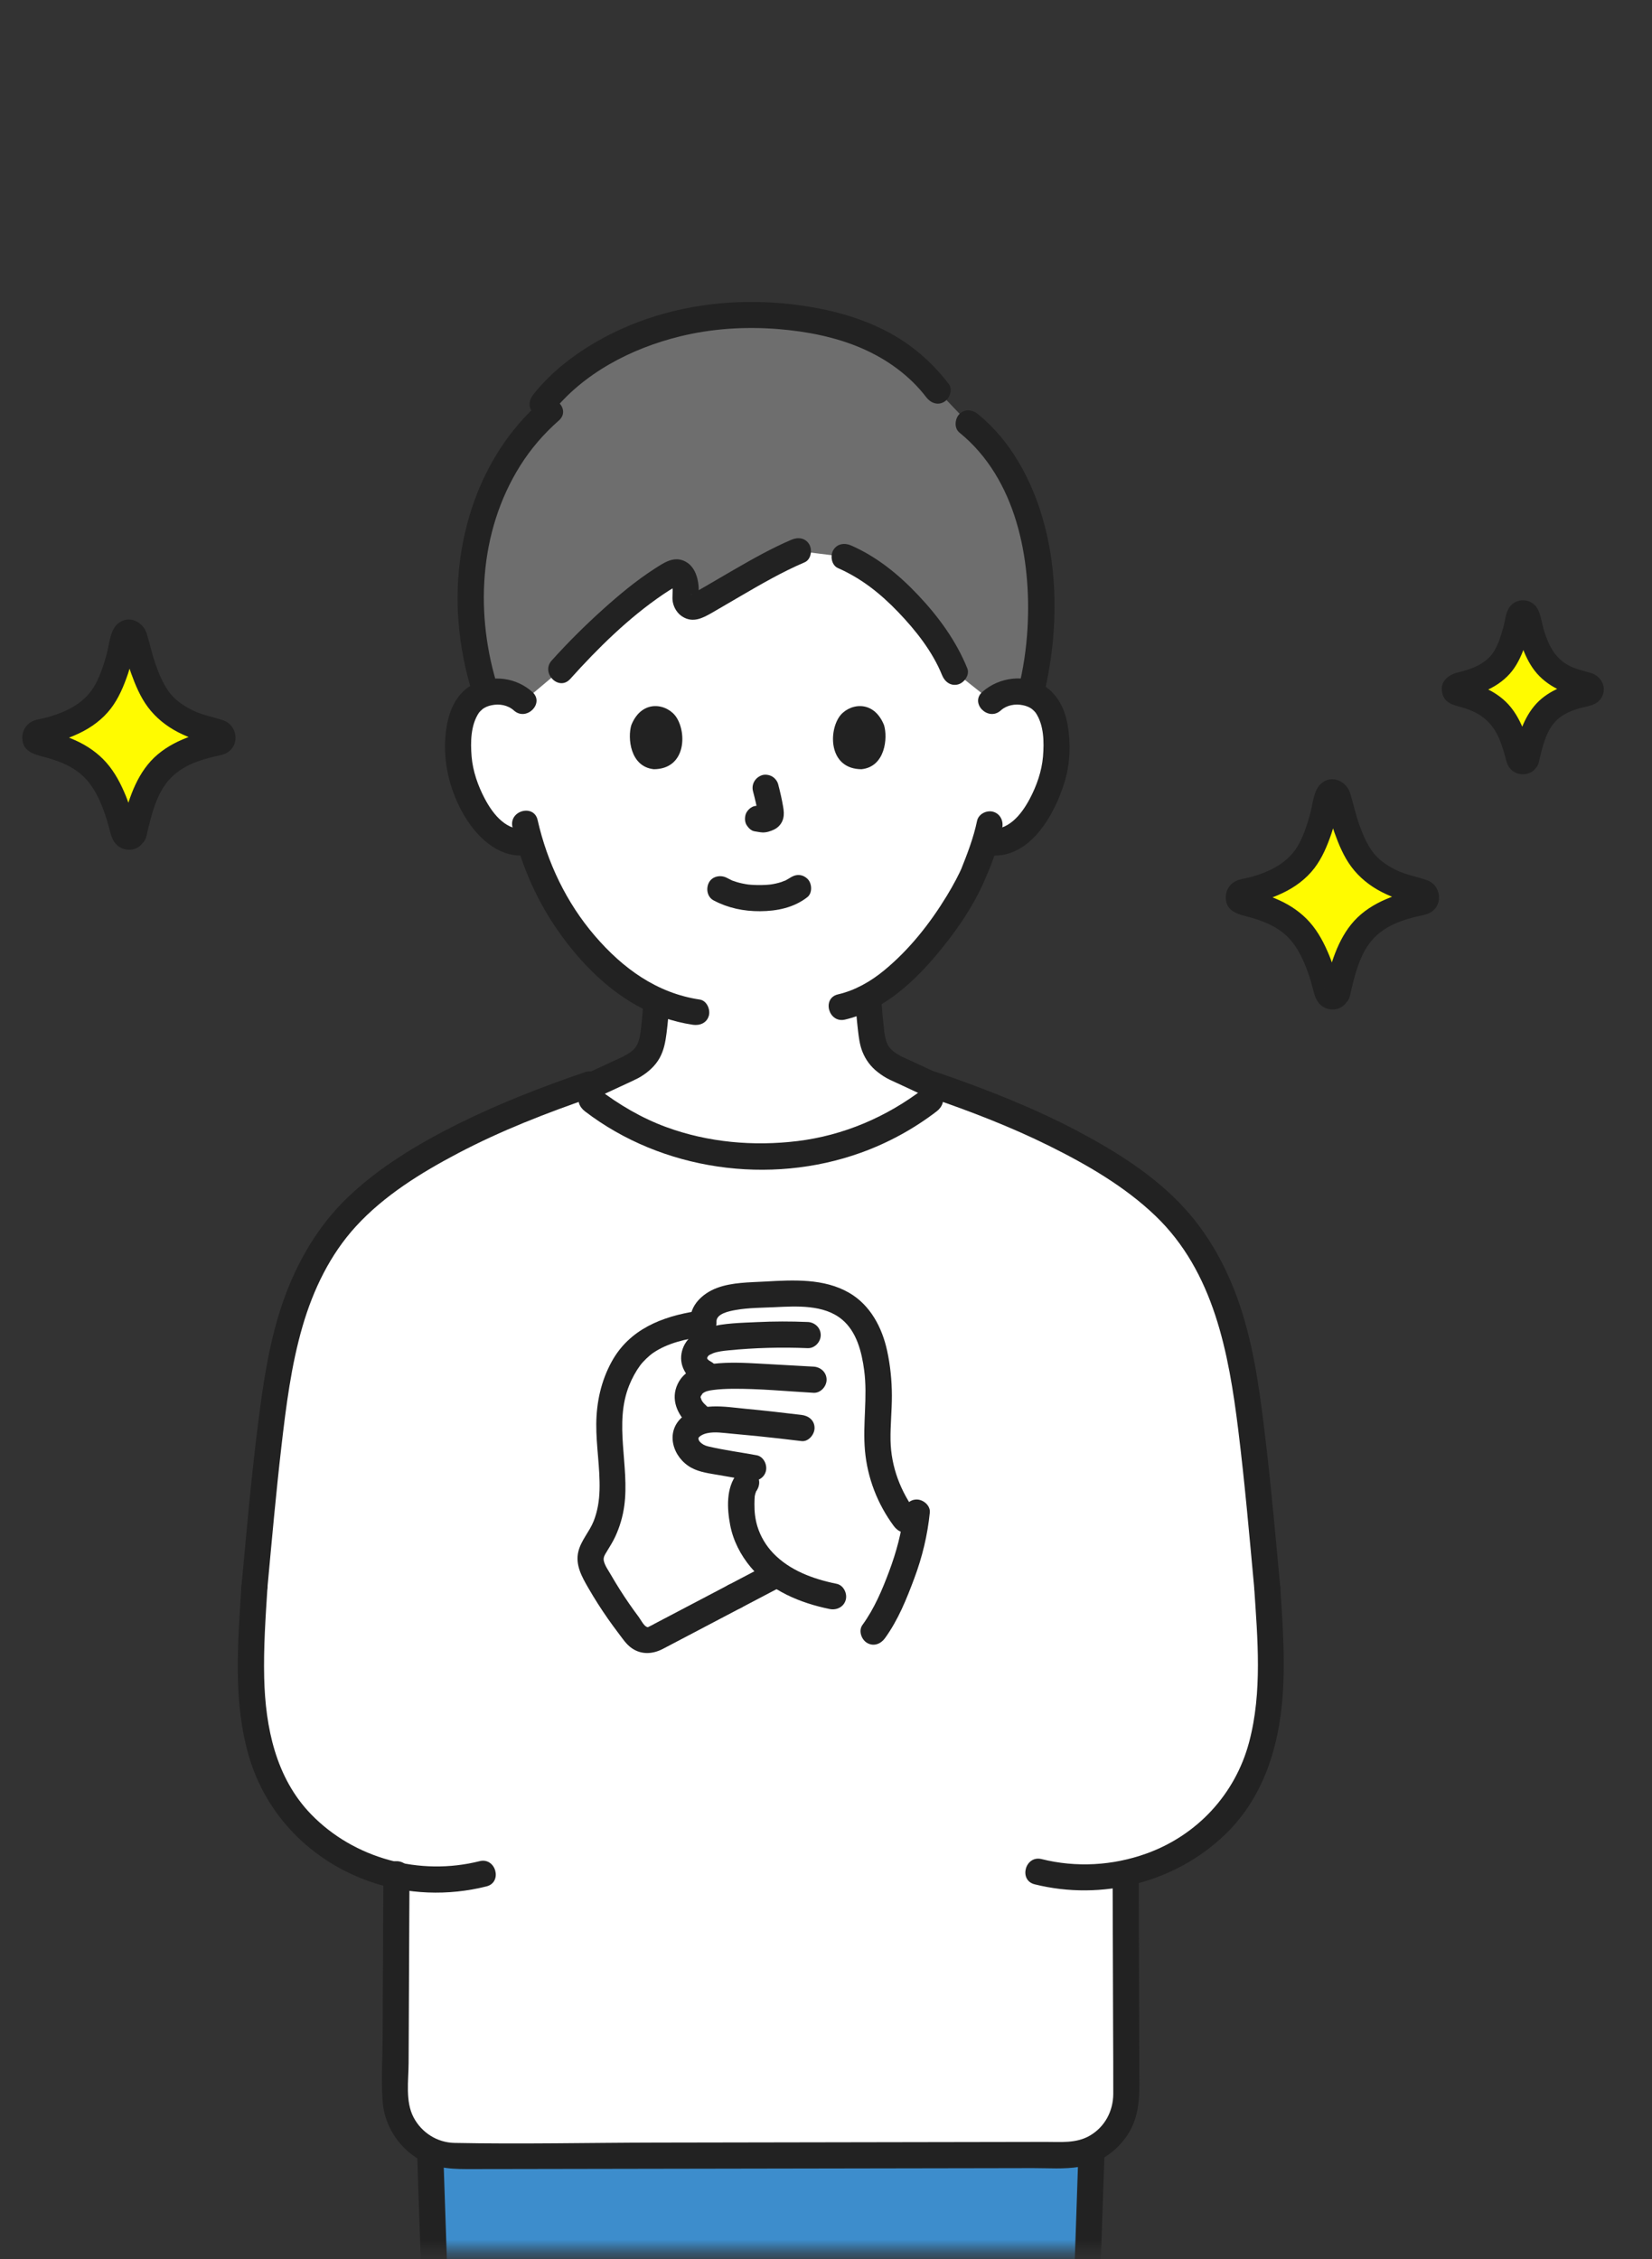
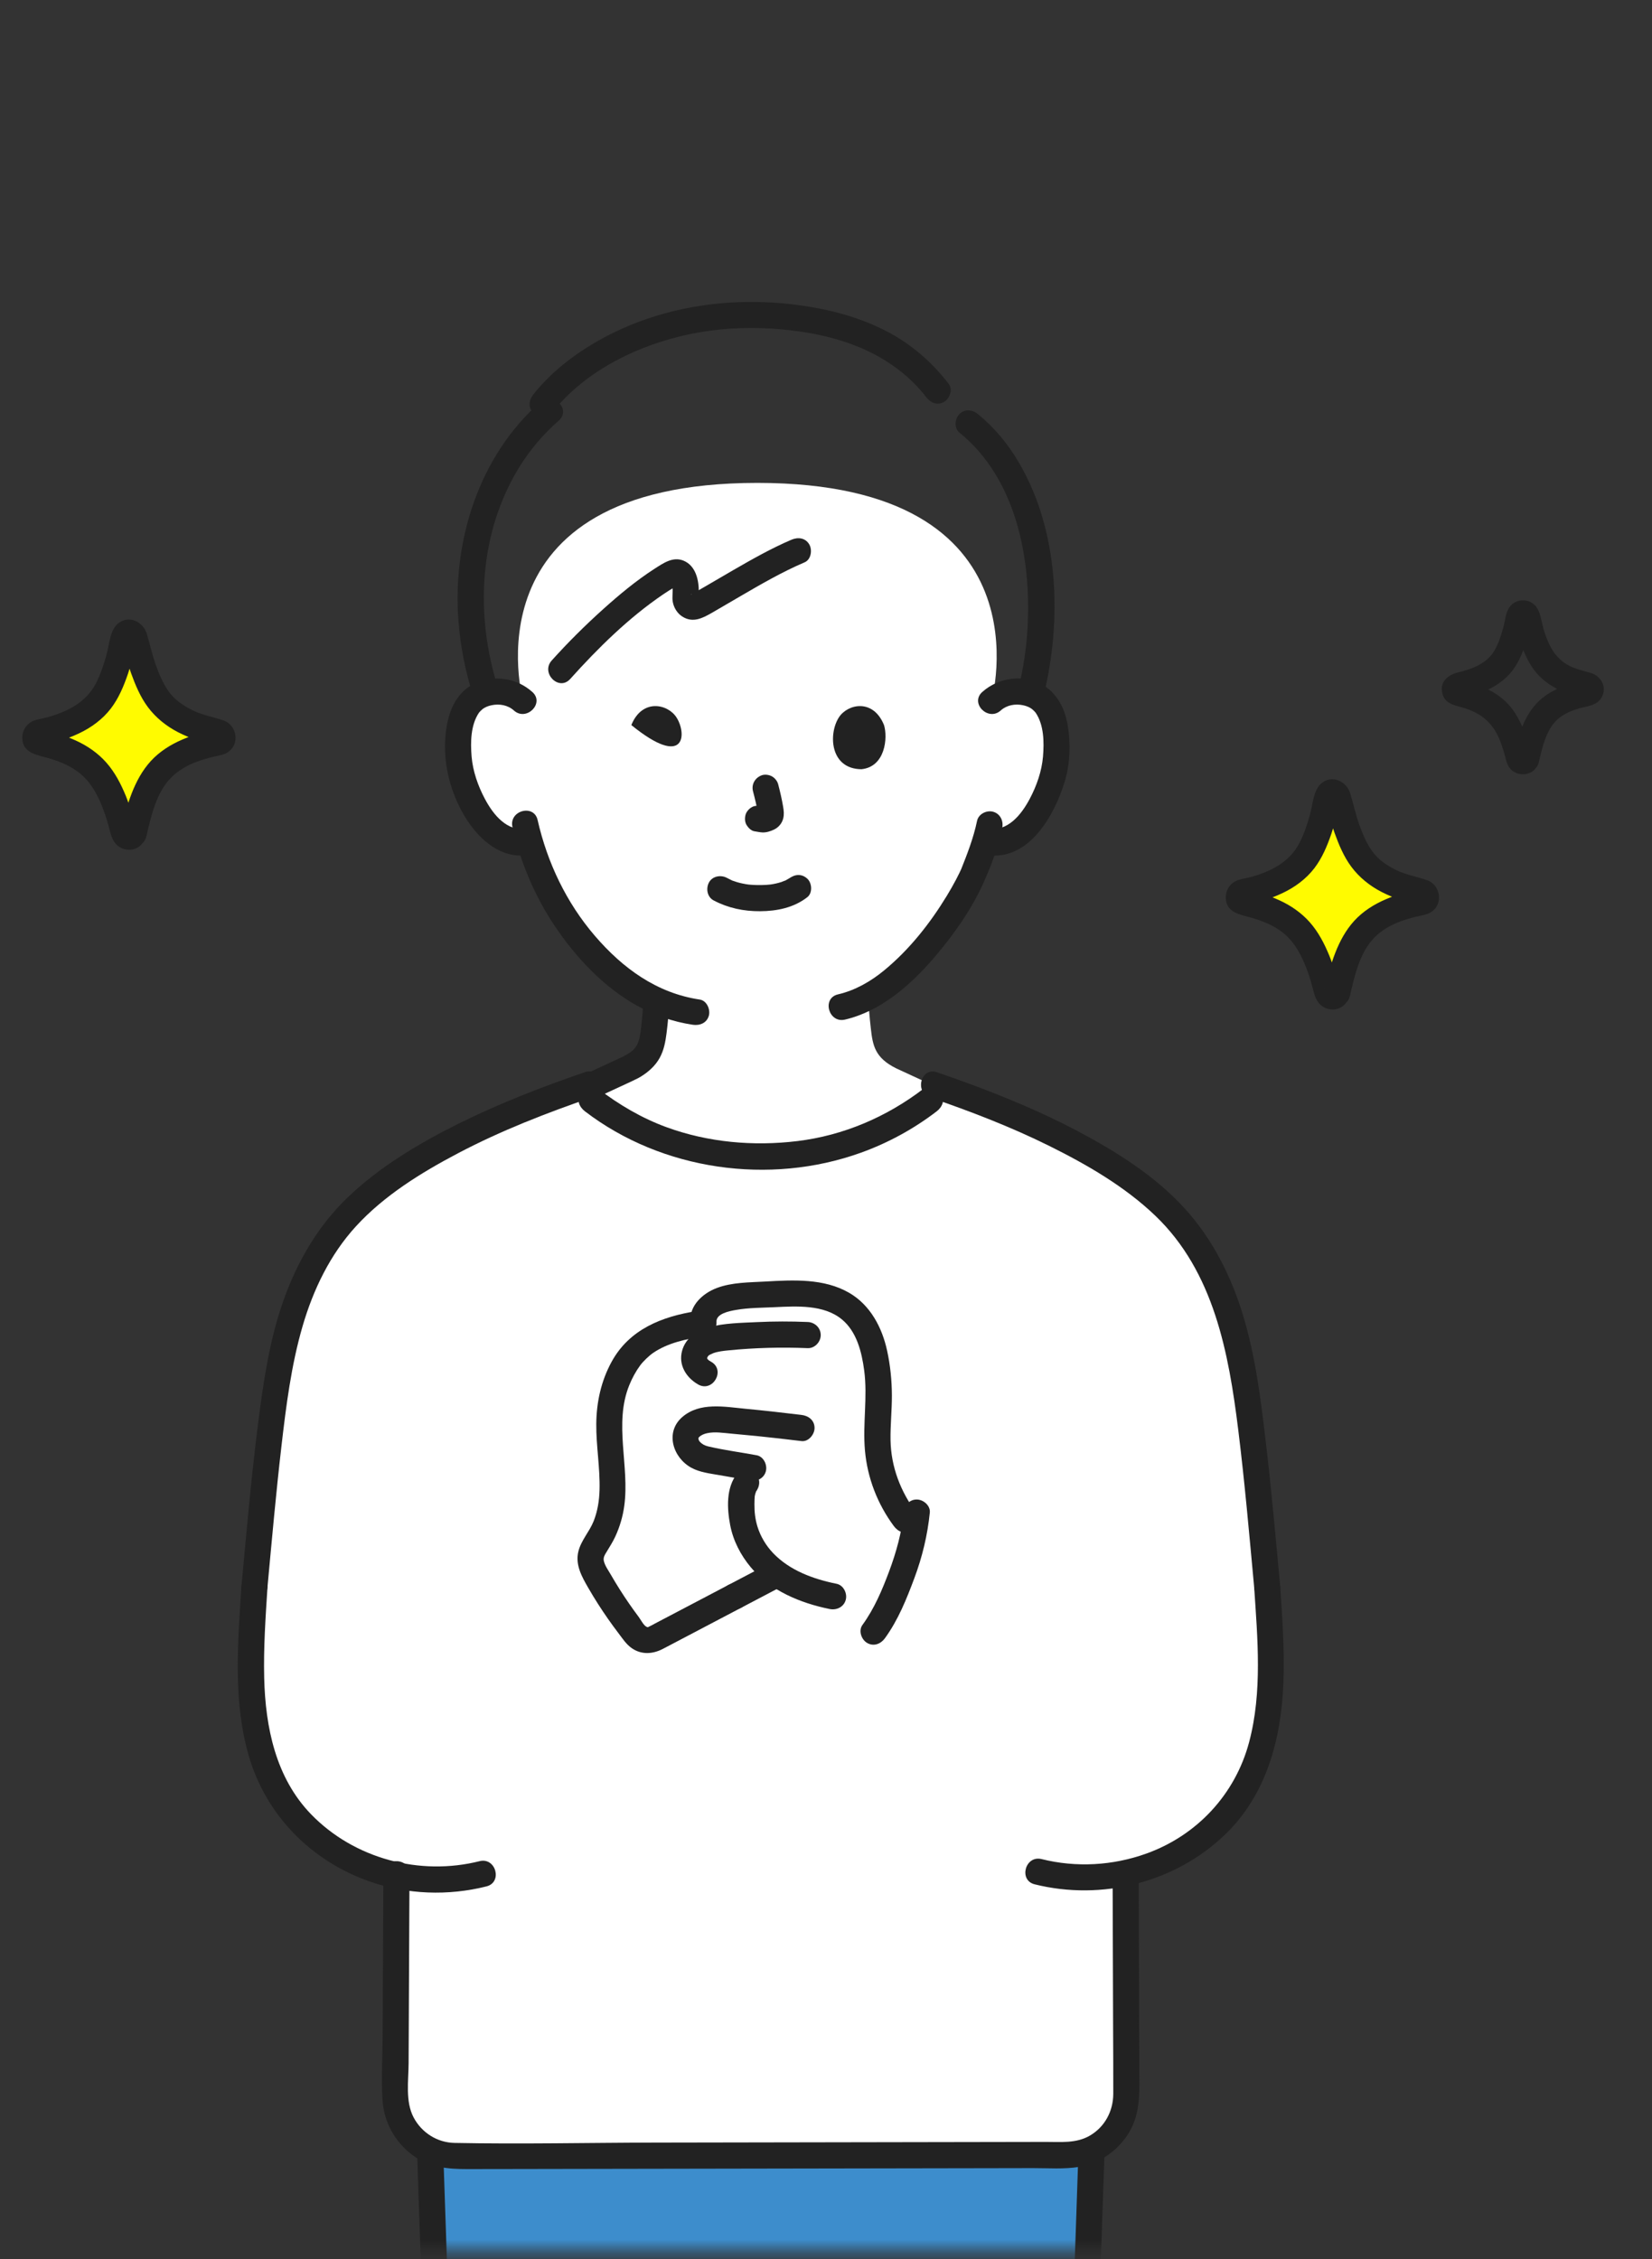
<svg xmlns="http://www.w3.org/2000/svg" width="128" height="175" viewBox="0 0 128 175" fill="none">
  <rect x="0" y="0" width="128" height="175" fill="#333333" stroke="none" />
  <mask id="mask0_598_14372" style="mask-type:alpha" maskUnits="userSpaceOnUse" x="0" y="0" width="128" height="175">
    <rect y="0.955" width="127.718" height="173.454" fill="#D9D9D9" />
  </mask>
  <g mask="url(#mask0_598_14372)">
    <path d="M76.821 54.326C77.407 53.762 78.196 53.55 78.871 53.574C80.341 53.626 80.967 54.422 81.236 54.89C82.039 56.286 82.005 58.858 81.466 60.449C81.084 61.577 80.458 63.3 78.95 64.537C78.329 65.046 77.414 65.382 76.54 65.234L76.335 65.199C76.058 66.116 75.716 67.014 75.507 67.45C74.896 69.114 71.521 74.939 67.248 77.228C67.327 78.109 67.364 78.73 67.475 79.693C67.624 80.99 67.785 81.956 69.467 82.778C69.535 82.803 71.466 83.705 73.142 84.48C72.533 84.898 72.064 85.221 72.064 85.221C67.997 88.36 63.483 89.578 58.95 89.578C54.323 89.578 49.903 88.36 45.836 85.221C45.836 85.221 45.408 84.925 44.863 84.548C46.571 83.759 48.616 82.803 48.685 82.778C50.367 81.956 50.528 80.99 50.677 79.693C50.775 78.845 50.815 78.263 50.877 77.535C48.778 76.609 46.909 75.055 45.135 72.928C42.959 70.32 41.722 67.51 41.039 65.183C40.101 65.439 39.08 65.09 38.405 64.537C36.897 63.301 36.271 61.577 35.889 60.449C35.35 58.858 35.316 56.286 36.119 54.89C36.389 54.422 37.014 53.626 38.484 53.574C39.159 53.55 39.949 53.762 40.534 54.326C40.534 54.326 35.812 37.409 58.678 37.409C81.543 37.409 76.821 54.326 76.821 54.326H76.821Z" fill="white" />
-     <path d="M79.563 39.694C78.664 36.942 77.192 34.51 75.052 32.793L72.64 30.259C69.904 26.645 65.456 24.686 59.102 24.407C50.836 24.126 44.734 27.833 42.034 31.284L42.588 31.857C36.981 36.732 34.941 45.453 37.66 53.705C37.907 53.633 38.189 53.585 38.512 53.574C39.188 53.55 39.977 53.761 40.563 54.326L43.463 51.886C45.639 49.457 49.48 45.795 52.175 44.378C52.491 44.212 52.897 44.437 53.025 44.966C53.149 45.477 53.148 45.865 53.108 46.233C53.047 46.791 53.588 47.197 54.047 46.941C55.971 45.871 59.4 43.715 61.831 42.689L65.436 43.132C66.596 43.638 67.479 44.124 68.756 45.225C70.945 47.111 73.043 49.699 73.972 52.042L76.85 54.326C77.436 53.762 78.225 53.55 78.9 53.574C79.271 53.587 79.587 53.648 79.858 53.738C80.971 49.324 81.002 44.1 79.563 39.694Z" fill="#6E6E6E" />
    <path d="M38.603 53.339C36.785 47.672 37.084 41.227 40.289 36.103C41.116 34.78 42.131 33.603 43.303 32.574C44.284 31.713 42.848 30.285 41.873 31.141C37.106 35.326 35.037 41.912 35.524 48.134C35.676 50.086 36.054 52.014 36.653 53.877C37.049 55.114 39.003 54.585 38.603 53.339Z" fill="#222222" />
    <path d="M74.337 33.51C78.74 37.085 79.921 43.268 79.614 48.666C79.524 50.254 79.286 51.822 78.908 53.367C78.598 54.634 80.548 55.174 80.859 53.906C82.294 48.041 82.068 41.168 78.958 35.853C78.122 34.425 77.053 33.121 75.767 32.077C75.344 31.733 74.752 31.662 74.337 32.077C73.982 32.433 73.91 33.164 74.337 33.51Z" fill="#222222" />
-     <path d="M64.925 44.008C66.743 44.806 68.223 45.988 69.594 47.417C70.954 48.834 72.253 50.474 72.996 52.311C73.201 52.818 73.669 53.176 74.24 53.019C74.72 52.886 75.153 52.282 74.946 51.772C74.083 49.639 72.706 47.76 71.132 46.096C69.632 44.51 67.952 43.137 65.946 42.257C65.446 42.038 64.86 42.11 64.562 42.621C64.311 43.05 64.422 43.787 64.925 44.008Z" fill="#222222" />
    <path d="M44.178 52.603C46.333 50.204 48.717 47.851 51.393 46.039C51.674 45.849 51.959 45.666 52.251 45.495C52.346 45.439 52.55 45.335 52.542 45.317C52.541 45.316 52.043 45.2 52.045 45.197C52.008 45.24 52.088 45.389 52.098 45.458C52.158 45.852 52.056 46.246 52.13 46.638C52.216 47.092 52.477 47.516 52.872 47.767C53.697 48.289 54.455 47.88 55.2 47.451C55.889 47.054 56.573 46.65 57.26 46.25C58.913 45.287 60.58 44.315 62.342 43.563C62.844 43.349 62.956 42.607 62.704 42.176C62.4 41.656 61.825 41.598 61.321 41.813C59.759 42.48 58.275 43.324 56.806 44.171C56.086 44.586 55.371 45.009 54.653 45.426C54.35 45.603 54.046 45.779 53.741 45.951C53.711 45.968 53.539 46.051 53.536 46.066C53.555 45.941 53.981 46.089 54.011 46.097C54.035 46.104 54.084 46.255 54.12 46.232C54.163 46.204 54.142 45.923 54.142 45.878C54.158 44.949 53.911 43.825 52.964 43.435C52.141 43.095 51.394 43.626 50.721 44.058C49.297 44.973 47.981 46.071 46.723 47.201C45.331 48.453 43.999 49.776 42.747 51.169C41.878 52.136 43.304 53.574 44.177 52.602L44.178 52.603Z" fill="#222222" />
    <path d="M42.749 32C45.183 28.918 48.896 26.995 52.661 26.066C55.176 25.446 57.769 25.286 60.347 25.498C62.535 25.679 64.759 26.109 66.781 26.986C68.712 27.823 70.481 29.09 71.766 30.771C72.098 31.205 72.637 31.435 73.15 31.134C73.576 30.885 73.847 30.186 73.513 29.748C72.207 28.041 70.587 26.641 68.674 25.652C66.499 24.527 64.125 23.927 61.709 23.616C56.465 22.941 50.999 23.766 46.366 26.389C44.469 27.463 42.676 28.848 41.319 30.567C40.98 30.996 40.901 31.582 41.319 32C41.67 32.352 42.408 32.431 42.749 32V32Z" fill="#222222" />
    <path d="M75.704 63.591C75.432 64.914 74.921 66.216 74.468 67.349C74.469 67.345 74.553 67.167 74.463 67.355C74.423 67.437 74.386 67.521 74.347 67.604C74.261 67.785 74.17 67.963 74.077 68.139C73.856 68.559 73.62 68.97 73.375 69.375C72.062 71.535 70.464 73.561 68.508 75.172C67.452 76.043 66.251 76.726 64.928 77.033C63.661 77.328 64.197 79.282 65.466 78.988C68.243 78.343 70.553 76.314 72.366 74.2C73.857 72.46 75.248 70.505 76.196 68.408C76.262 68.262 76.325 68.114 76.386 67.966C76.403 67.926 76.501 67.688 76.442 67.824C76.382 67.967 76.448 67.816 76.459 67.794C76.525 67.647 76.585 67.498 76.647 67.35C76.713 67.189 76.777 67.027 76.839 66.864C77.174 65.975 77.464 65.062 77.655 64.131C77.765 63.595 77.499 63.036 76.949 62.885C76.448 62.747 75.816 63.054 75.705 63.592L75.704 63.591Z" fill="#222222" />
    <path d="M39.705 64.065C40.315 66.756 41.406 69.366 42.935 71.662C44.575 74.125 46.722 76.428 49.32 77.887C50.671 78.645 52.149 79.159 53.68 79.387C54.22 79.468 54.767 79.252 54.924 78.68C55.055 78.202 54.762 77.514 54.218 77.434C50.882 76.938 48.246 75.007 46.086 72.492C43.885 69.929 42.4 66.815 41.656 63.527C41.368 62.256 39.417 62.794 39.705 64.066V64.065Z" fill="#222222" />
    <path d="M55.294 69.754C56.417 70.348 57.627 70.599 58.898 70.591C60.204 70.583 61.508 70.319 62.552 69.504C62.971 69.177 62.921 68.41 62.552 68.071C62.108 67.662 61.569 67.722 61.122 68.071C61.433 67.828 61.21 68.001 61.13 68.053C61.059 68.099 60.985 68.141 60.91 68.181C60.871 68.201 60.831 68.219 60.791 68.239C60.706 68.284 60.636 68.257 60.849 68.219C60.749 68.237 60.643 68.298 60.545 68.329C60.268 68.419 59.983 68.479 59.696 68.523C59.848 68.5 59.719 68.519 59.638 68.527C59.554 68.536 59.471 68.542 59.387 68.548C59.186 68.561 58.985 68.566 58.783 68.565C58.603 68.564 58.422 68.558 58.242 68.545C58.16 68.54 58.077 68.533 57.994 68.525C57.967 68.522 57.666 68.472 57.898 68.515C57.63 68.466 57.365 68.417 57.104 68.338C56.993 68.305 56.884 68.265 56.774 68.228C56.523 68.141 56.944 68.313 56.718 68.206C56.581 68.142 56.447 68.075 56.314 68.004C55.846 67.757 55.193 67.87 54.93 68.368C54.683 68.836 54.793 69.49 55.293 69.754L55.294 69.754Z" fill="#222222" />
    <path d="M58.344 61.298C58.499 61.891 58.649 62.494 58.738 63.1L58.701 62.831C58.712 62.914 58.717 62.996 58.708 63.08L58.744 62.81C58.738 62.849 58.73 62.885 58.717 62.922L58.819 62.681C58.807 62.707 58.795 62.729 58.779 62.752L58.937 62.547C58.919 62.569 58.901 62.587 58.878 62.605L59.083 62.447C59.038 62.476 58.99 62.499 58.941 62.522L59.182 62.42C59.104 62.453 59.026 62.477 58.942 62.49L59.211 62.454C59.135 62.463 59.061 62.462 58.985 62.454L59.254 62.49C59.169 62.478 59.086 62.458 59.001 62.446C58.867 62.404 58.732 62.398 58.598 62.428C58.463 62.434 58.338 62.474 58.222 62.548C58.012 62.671 57.812 62.912 57.757 63.154C57.698 63.413 57.711 63.704 57.859 63.934C57.99 64.139 58.211 64.366 58.463 64.4C58.665 64.427 58.86 64.478 59.065 64.487C59.383 64.501 59.678 64.403 59.962 64.272C60.314 64.109 60.59 63.787 60.684 63.407C60.764 63.084 60.73 62.808 60.676 62.485C60.578 61.904 60.444 61.329 60.295 60.759C60.231 60.515 60.047 60.281 59.83 60.154C59.613 60.027 59.293 59.973 59.051 60.051C58.524 60.222 58.2 60.749 58.344 61.298Z" fill="#222222" />
-     <path d="M48.917 56.17C48.617 57.148 48.813 59.398 50.662 59.59C53.107 59.575 53.237 56.855 52.414 55.576C51.74 54.528 49.759 54.093 48.917 56.17Z" fill="#222222" />
+     <path d="M48.917 56.17C53.107 59.575 53.237 56.855 52.414 55.576C51.74 54.528 49.759 54.093 48.917 56.17Z" fill="#222222" />
    <path d="M68.495 56.17C68.795 57.148 68.6 59.399 66.75 59.59C64.305 59.575 64.174 56.855 64.998 55.575C65.671 54.528 67.653 54.093 68.495 56.17Z" fill="#222222" />
    <path d="M77.536 55.042C78.007 54.619 78.66 54.504 79.269 54.634C79.539 54.692 79.773 54.784 79.993 54.951C79.904 54.883 80.116 55.071 80.114 55.069C80.159 55.115 80.203 55.162 80.244 55.211C80.18 55.123 80.18 55.123 80.244 55.212C80.89 56.167 80.905 57.499 80.813 58.611C80.719 59.741 80.321 60.876 79.792 61.874C79.135 63.118 78.089 64.426 76.54 64.221C75.997 64.149 75.528 64.738 75.528 65.234C75.528 65.841 75.996 66.175 76.54 66.247C79.753 66.673 81.72 63.13 82.501 60.53C82.92 59.137 82.964 57.609 82.725 56.18C82.528 55.004 82.012 53.895 81.015 53.201C79.526 52.166 77.416 52.432 76.106 53.609C75.136 54.482 76.57 55.911 77.537 55.042L77.536 55.042Z" fill="#222222" />
    <path d="M41.249 53.609C40.009 52.495 38.21 52.248 36.708 52.987C35.644 53.511 35.017 54.559 34.735 55.679C34.072 58.31 34.727 61.309 36.205 63.558C37.22 65.103 38.842 66.509 40.815 66.247C41.356 66.175 41.826 65.833 41.826 65.234C41.826 64.742 41.36 64.148 40.815 64.221C39.265 64.426 38.221 63.118 37.562 61.874C37.033 60.876 36.635 59.74 36.541 58.611C36.45 57.499 36.465 56.167 37.111 55.212C37.175 55.123 37.175 55.123 37.11 55.211C37.152 55.162 37.195 55.114 37.24 55.069C37.259 55.051 37.459 54.877 37.361 54.951C37.582 54.784 37.815 54.691 38.086 54.634C38.695 54.505 39.348 54.619 39.819 55.042C40.785 55.911 42.22 54.483 41.249 53.609Z" fill="#222222" />
-     <path d="M75.84 84.603C75.622 84.527 76.086 84.715 75.903 84.632C75.803 84.587 75.702 84.544 75.602 84.498C75.297 84.362 74.995 84.223 74.692 84.084C73.902 83.722 73.113 83.356 72.325 82.99C71.672 82.687 71.021 82.383 70.368 82.081C70.24 82.022 70.111 81.962 69.982 81.904C69.468 81.679 69.771 81.795 69.851 81.839C69.773 81.796 69.693 81.755 69.615 81.71C69.477 81.63 69.336 81.544 69.21 81.445C69.277 81.498 69.081 81.321 69.052 81.291C69.007 81.245 68.963 81.197 68.92 81.148C68.845 81.064 68.977 81.246 68.882 81.094C68.851 81.043 68.819 80.993 68.79 80.941C68.778 80.919 68.673 80.703 68.727 80.825C68.778 80.94 68.708 80.771 68.698 80.742C68.676 80.672 68.653 80.603 68.634 80.532C68.603 80.416 68.578 80.299 68.556 80.181C68.544 80.12 68.535 80.06 68.525 79.999C68.47 79.696 68.545 80.204 68.509 79.889C68.419 79.111 68.353 78.332 68.287 77.552C68.241 77.007 67.856 76.539 67.276 76.539C66.765 76.539 66.218 77.004 66.264 77.552C66.328 78.299 66.387 79.047 66.474 79.791C66.542 80.366 66.608 80.945 66.826 81.484C67.079 82.112 67.465 82.63 67.998 83.047C68.297 83.281 68.612 83.49 68.956 83.652C69.067 83.704 69.445 83.92 68.968 83.657C68.975 83.661 68.982 83.663 68.989 83.666C69.016 83.68 69.045 83.691 69.072 83.704C70.511 84.377 71.953 85.043 73.397 85.707C74.022 85.996 74.651 86.328 75.302 86.556C75.817 86.737 76.409 86.351 76.546 85.849C76.7 85.29 76.357 84.785 75.84 84.603Z" fill="#222222" />
    <path d="M42.849 86.557C43.406 86.362 43.945 86.08 44.48 85.835C45.321 85.449 46.16 85.059 46.999 84.669C47.65 84.367 48.3 84.063 48.952 83.763C49.017 83.733 49.084 83.705 49.148 83.673C49.281 83.608 48.94 83.761 48.953 83.755C49.2 83.648 49.437 83.536 49.666 83.395C50.244 83.039 50.774 82.564 51.107 81.964C51.441 81.363 51.56 80.708 51.646 80.034C51.752 79.209 51.816 78.381 51.887 77.553C51.933 77.007 51.389 76.539 50.875 76.539C50.289 76.539 49.911 77.005 49.864 77.553C49.803 78.267 49.747 78.981 49.665 79.693C49.658 79.758 49.612 80.094 49.641 79.906C49.624 80.013 49.608 80.12 49.587 80.226C49.563 80.343 49.537 80.459 49.504 80.575C49.483 80.649 49.352 80.965 49.441 80.784C49.215 81.243 49.028 81.424 48.536 81.711C48.481 81.742 48.41 81.769 48.36 81.807C48.17 81.956 48.651 81.69 48.29 81.854C48.241 81.876 48.19 81.895 48.141 81.917C48.076 81.946 48.011 81.976 47.947 82.006C46.54 82.652 45.14 83.311 43.733 83.958C43.37 84.126 43.007 84.292 42.642 84.457C42.526 84.509 42.411 84.56 42.295 84.612C42.037 84.726 42.522 84.529 42.311 84.603C41.795 84.784 41.453 85.296 41.605 85.849C41.742 86.35 42.331 86.739 42.849 86.557L42.849 86.557Z" fill="#222222" />
    <path d="M98.081 121.95C98.784 129.584 99.268 138.873 91.456 143.466C90.152 144.232 88.713 144.783 87.219 145.106C87.24 151.775 87.261 157.9 87.269 162.282C87.273 164.853 85.204 166.939 82.638 166.943C71.77 166.96 46.339 167.006 35.286 167.023C32.711 167.023 30.625 164.934 30.638 162.354C30.655 158.09 30.684 151.973 30.717 145.284C29.196 144.961 27.731 144.402 26.405 143.617C18.913 139.182 19.235 130.559 19.718 122.923C20.238 117.306 20.78 111.147 21.542 106.614C22.449 101.223 24.238 96.285 28.543 92.683C33.061 88.903 39.169 86.284 44.75 84.327C49.111 88.132 53.908 89.578 58.95 89.578C63.89 89.578 68.808 88.132 73.149 84.328C78.73 86.283 84.84 88.902 89.357 92.683C93.663 96.285 95.452 101.222 96.358 106.614C97.123 111.161 97.665 117.345 98.188 122.976L98.081 121.949V121.95Z" fill="white" />
    <path d="M33.854 182.062C33.541 172.977 33.342 167.04 33.342 167.04C33.342 167.04 33.337 166.86 33.327 166.592C33.923 166.868 34.587 167.022 35.287 167.022C46.341 167.006 71.771 166.959 82.637 166.943C83.331 166.942 83.988 166.789 84.578 166.515C84.565 166.83 84.559 167.04 84.559 167.04C84.559 167.04 84.36 172.97 84.047 182.047" fill="#3D8DCC" />
    <path d="M32.319 166.592C32.41 169.803 32.532 173.013 32.642 176.223C32.708 178.169 32.774 180.115 32.841 182.061C32.886 183.361 34.909 183.368 34.864 182.061C34.699 177.243 34.535 172.424 34.373 167.606C34.362 167.268 34.351 166.93 34.342 166.592C34.305 165.291 32.282 165.286 32.319 166.592Z" fill="#222222" />
    <path d="M85.057 182.048C85.225 177.219 85.391 172.389 85.553 167.559C85.565 167.211 85.577 166.864 85.588 166.516C85.63 165.212 83.607 165.213 83.565 166.516C83.461 169.749 83.347 172.982 83.236 176.215C83.169 178.16 83.101 180.104 83.034 182.048C82.988 183.352 85.011 183.351 85.057 182.048Z" fill="#222222" />
    <path d="M86.207 145.104C86.22 149.171 86.234 153.238 86.246 157.306C86.25 158.941 86.265 160.577 86.258 162.212C86.252 163.55 85.6 164.778 84.43 165.452C83.382 166.056 82.181 165.93 81.019 165.932C79.889 165.934 78.76 165.936 77.63 165.938C74.89 165.942 72.151 165.947 69.411 165.952C63.202 165.962 56.992 165.973 50.783 165.984C45.597 165.993 40.397 166.112 35.212 166.009C33.874 165.982 32.674 165.217 32.049 164.038C31.393 162.799 31.654 161.181 31.66 159.829C31.676 156.011 31.695 152.194 31.713 148.376C31.719 147.305 31.724 146.234 31.729 145.163C31.736 143.859 29.713 143.857 29.707 145.163C29.686 149.355 29.665 153.548 29.646 157.74C29.639 159.367 29.538 161.025 29.635 162.649C29.737 164.392 30.599 165.951 32.002 166.981C33.256 167.902 34.682 168.037 36.183 168.035C37.341 168.033 38.498 168.031 39.655 168.03C42.483 168.025 45.31 168.02 48.137 168.015C54.586 168.004 61.035 167.993 67.484 167.982C70.426 167.977 73.367 167.972 76.309 167.967C77.551 167.965 78.794 167.962 80.036 167.96C81.22 167.958 82.462 168.057 83.632 167.862C85.255 167.592 86.725 166.532 87.537 165.103C88.386 163.608 88.281 161.969 88.276 160.311C88.267 156.348 88.254 152.385 88.24 148.421C88.237 147.315 88.233 146.209 88.23 145.103C88.226 143.799 86.203 143.797 86.207 145.103V145.104Z" fill="#222222" />
    <path d="M10.364 64.528C10.274 64.917 9.725 64.924 9.626 64.538C9.208 62.925 8.56 60.999 7.575 59.85C6.374 58.45 4.639 57.855 3.031 57.508C2.631 57.422 2.633 56.849 3.032 56.764C4.625 56.426 6.381 55.83 7.549 54.568C8.661 53.366 9.288 50.947 9.639 49.306C9.725 48.908 10.287 48.902 10.382 49.297C10.773 50.938 11.469 53.364 12.583 54.567C13.739 55.817 15.41 56.413 16.954 56.753C17.355 56.841 17.351 57.417 16.948 57.498C15.3 57.829 13.492 58.396 12.292 59.796C11.308 60.944 10.742 62.901 10.364 64.527V64.528Z" fill="#FFFB00" />
    <path d="M9.388 64.259V64.204C9.509 64.083 9.63 63.962 9.751 63.841C9.969 63.78 10.18 63.809 10.383 63.925L10.643 64.372C10.287 63.5 10.117 62.549 9.755 61.671C9.368 60.731 8.91 59.835 8.233 59.07C7.595 58.346 6.767 57.774 5.892 57.376C5.445 57.172 4.988 56.992 4.519 56.847C4.194 56.746 3.483 56.632 3.349 56.532L3.712 56.895C3.753 57.056 3.754 57.217 3.714 57.378L3.351 57.741C3.51 57.623 4.282 57.507 4.633 57.397C5.137 57.238 5.632 57.044 6.111 56.819C7.069 56.369 7.954 55.722 8.598 54.876C9.198 54.087 9.588 53.154 9.907 52.22C10.061 51.768 10.195 51.309 10.316 50.847C10.379 50.605 10.438 50.362 10.494 50.118C10.515 50.026 10.536 49.934 10.557 49.842C10.572 49.771 10.663 49.56 10.614 49.627L10.251 49.99C10.035 50.047 9.827 50.019 9.625 49.908L9.365 49.461C9.699 50.319 9.839 51.265 10.152 52.138C10.482 53.056 10.869 53.986 11.454 54.773C12.071 55.603 12.895 56.262 13.813 56.732C14.308 56.985 14.829 57.197 15.357 57.371C15.704 57.486 16.476 57.611 16.636 57.733L16.273 57.369C16.232 57.209 16.231 57.048 16.269 56.887L16.632 56.524C16.705 56.47 16.591 56.543 16.529 56.553C16.403 56.572 16.275 56.607 16.151 56.636C15.946 56.683 15.742 56.735 15.54 56.791C15.06 56.926 14.594 57.094 14.136 57.289C13.224 57.678 12.361 58.22 11.687 58.956C10.372 60.394 9.823 62.406 9.388 64.259C9.091 65.527 11.04 66.069 11.339 64.798C11.699 63.264 12.092 61.433 13.232 60.268C13.789 59.699 14.497 59.287 15.242 59.013C15.64 58.867 16.048 58.747 16.459 58.645C16.864 58.544 17.297 58.505 17.652 58.274C18.601 57.659 18.365 56.184 17.331 55.817C16.523 55.531 15.687 55.407 14.909 55.019C14.214 54.673 13.536 54.221 13.078 53.58C12.62 52.94 12.307 52.188 12.048 51.446C11.779 50.672 11.608 49.876 11.372 49.094C11.085 48.142 9.948 47.612 9.127 48.319C8.506 48.855 8.474 49.931 8.263 50.685C8.046 51.464 7.798 52.241 7.421 52.958C6.644 54.44 5.182 55.156 3.622 55.581C3.232 55.687 2.767 55.722 2.414 55.929C1.972 56.188 1.711 56.678 1.726 57.185C1.762 58.355 2.875 58.48 3.752 58.733C4.622 58.983 5.488 59.337 6.196 59.914C6.944 60.522 7.428 61.339 7.805 62.215C7.998 62.664 8.158 63.13 8.305 63.597C8.452 64.064 8.528 64.592 8.743 65.032C8.992 65.542 9.477 65.842 10.045 65.83C10.692 65.817 11.123 65.367 11.339 64.798C11.533 64.286 11.123 63.687 10.632 63.551C10.063 63.395 9.584 63.746 9.388 64.259Z" fill="#222222" />
    <path d="M103.611 76.902C103.521 77.29 102.973 77.297 102.873 76.911C102.455 75.298 101.807 73.372 100.823 72.223C99.622 70.823 97.887 70.228 96.278 69.882C95.879 69.796 95.88 69.222 96.28 69.137C97.873 68.799 99.629 68.204 100.796 66.941C101.908 65.739 102.536 63.32 102.887 61.679C102.972 61.281 103.535 61.275 103.629 61.67C104.02 63.311 104.717 65.737 105.83 66.94C106.987 68.19 108.658 68.787 110.202 69.126C110.602 69.215 110.599 69.79 110.196 69.871C108.547 70.202 106.739 70.769 105.539 72.169C104.555 73.317 103.99 75.274 103.611 76.9V76.902Z" fill="#FFFB00" />
    <path d="M102.637 76.632V76.577C102.757 76.456 102.878 76.335 102.999 76.214C103.217 76.153 103.428 76.182 103.631 76.298L103.891 76.745C103.535 75.873 103.366 74.922 103.003 74.044C102.616 73.105 102.158 72.209 101.481 71.443C100.843 70.72 100.015 70.147 99.14 69.749C98.694 69.546 98.236 69.366 97.767 69.22C97.442 69.119 96.731 69.005 96.597 68.905L96.96 69.269C97.001 69.429 97.002 69.59 96.962 69.751L96.599 70.115C96.758 69.996 97.531 69.88 97.881 69.77C98.385 69.611 98.88 69.417 99.359 69.192C100.317 68.743 101.202 68.095 101.846 67.249C102.446 66.46 102.836 65.527 103.155 64.593C103.309 64.141 103.443 63.682 103.564 63.22C103.627 62.978 103.686 62.735 103.742 62.491C103.763 62.399 103.784 62.307 103.805 62.215C103.82 62.144 103.911 61.933 103.862 62L103.499 62.363C103.283 62.42 103.075 62.392 102.873 62.281L102.613 61.834C102.947 62.692 103.087 63.638 103.401 64.511C103.73 65.429 104.117 66.359 104.702 67.146C105.319 67.976 106.143 68.635 107.062 69.105C107.556 69.359 108.078 69.57 108.605 69.744C108.952 69.859 109.724 69.985 109.884 70.106L109.521 69.742C109.48 69.582 109.479 69.421 109.517 69.26L109.88 68.897C109.953 68.843 109.839 68.916 109.777 68.926C109.651 68.946 109.523 68.98 109.399 69.009C109.194 69.057 108.99 69.108 108.788 69.165C108.308 69.299 107.842 69.467 107.384 69.662C106.472 70.051 105.609 70.593 104.935 71.329C103.62 72.767 103.071 74.779 102.637 76.632C102.339 77.9 104.288 78.442 104.587 77.171C104.947 75.638 105.34 73.806 106.48 72.641C107.037 72.072 107.745 71.661 108.49 71.387C108.888 71.24 109.296 71.12 109.708 71.018C110.112 70.917 110.545 70.878 110.9 70.647C111.849 70.032 111.613 68.557 110.579 68.19C109.771 67.904 108.935 67.78 108.157 67.392C107.462 67.046 106.784 66.594 106.326 65.954C105.868 65.313 105.556 64.562 105.296 63.819C105.027 63.045 104.856 62.249 104.62 61.467C104.333 60.515 103.196 59.985 102.375 60.692C101.754 61.228 101.722 62.304 101.511 63.059C101.294 63.837 101.046 64.614 100.669 65.331C99.892 66.814 98.43 67.53 96.87 67.954C96.48 68.06 96.015 68.095 95.662 68.302C95.219 68.561 94.959 69.051 94.974 69.559C95.01 70.728 96.123 70.853 97 71.106C97.87 71.357 98.736 71.71 99.445 72.287C100.192 72.895 100.676 73.712 101.053 74.588C101.246 75.038 101.406 75.503 101.553 75.97C101.7 76.437 101.776 76.965 101.991 77.405C102.24 77.915 102.725 78.215 103.293 78.203C103.94 78.19 104.37 77.74 104.587 77.171C104.781 76.659 104.371 76.06 103.88 75.925C103.311 75.768 102.832 76.119 102.637 76.632Z" fill="#222222" />
-     <path d="M118.258 58.769C118.193 59.05 117.795 59.055 117.723 58.775C117.42 57.605 116.95 56.208 116.236 55.375C115.364 54.358 114.106 53.927 112.938 53.676C112.649 53.613 112.65 53.197 112.94 53.136C114.095 52.891 115.369 52.458 116.216 51.542C117.023 50.67 117.478 48.915 117.733 47.725C117.795 47.436 118.203 47.432 118.272 47.718C118.556 48.909 119.061 50.669 119.869 51.542C120.707 52.449 121.92 52.882 123.04 53.128C123.331 53.192 123.328 53.61 123.036 53.669C121.839 53.909 120.528 54.32 119.657 55.336C118.943 56.169 118.533 57.588 118.258 58.769Z" fill="#FFFB00" />
    <path d="M117.385 58.257L117.421 58.226L117.867 57.965L118.118 57.969L118.564 58.23C118.672 58.404 118.689 58.393 118.615 58.197C118.593 58.117 118.571 58.038 118.548 57.959C118.493 57.771 118.435 57.584 118.373 57.397C118.255 57.046 118.121 56.701 117.975 56.36C117.69 55.696 117.336 55.066 116.84 54.535C116.346 54.006 115.723 53.591 115.065 53.299C114.431 53.018 113.745 52.918 113.112 52.66L113.558 52.921L113.697 53.136V53.675L113.559 53.891L113.113 54.151C113.433 54.022 113.796 53.98 114.127 53.878C114.52 53.757 114.905 53.606 115.278 53.432C116.009 53.091 116.684 52.599 117.178 51.957C117.638 51.358 117.936 50.658 118.182 49.948C118.412 49.286 118.487 48.544 118.746 47.9L118.486 48.347L118.269 48.483H117.731C117.385 48.033 117.261 47.955 117.361 48.252C117.384 48.344 117.407 48.437 117.432 48.529C117.47 48.675 117.51 48.82 117.552 48.965C117.654 49.32 117.768 49.673 117.898 50.019C118.157 50.705 118.456 51.373 118.906 51.956C119.375 52.564 120.004 53.047 120.69 53.387C121.06 53.571 121.45 53.729 121.843 53.856C122.178 53.965 122.543 54.012 122.866 54.145L122.42 53.884L122.281 53.67V53.132L122.416 52.915L122.862 52.655C122.213 52.908 121.511 52.993 120.861 53.274C120.191 53.563 119.554 53.959 119.053 54.496C118.042 55.579 117.615 57.09 117.283 58.5C116.984 59.768 118.934 60.309 119.233 59.038C119.514 57.849 119.817 56.381 120.841 55.593C121.256 55.275 121.746 55.064 122.242 54.911C122.912 54.702 123.744 54.699 124.115 54.001C124.513 53.251 124.079 52.398 123.308 52.151C122.715 51.961 122.121 51.859 121.564 51.562C120.473 50.981 120.003 50.012 119.639 48.877C119.462 48.326 119.404 47.608 119.104 47.114C118.666 46.39 117.624 46.297 117.055 46.914C116.664 47.338 116.632 48.047 116.486 48.581C116.318 49.193 116.126 49.807 115.814 50.363C115.23 51.4 114.074 51.827 112.973 52.09C112.211 52.273 111.55 52.793 111.746 53.675C111.92 54.465 112.577 54.609 113.257 54.795C114.634 55.171 115.597 55.899 116.161 57.228C116.303 57.562 116.418 57.91 116.525 58.257C116.638 58.624 116.694 59.059 116.898 59.389C117.404 60.209 118.726 60.184 119.13 59.28C119.354 58.781 119.274 58.19 118.768 57.893C118.335 57.64 117.609 57.755 117.384 58.257L117.385 58.257Z" fill="#222222" />
    <path d="M47.321 112.535C47.179 110.8 47.069 109.033 47.711 107.218C48.834 104.277 50.532 103.064 54.522 102.505C54.346 101.762 55.018 101.057 55.818 100.753C56.587 100.46 57.45 100.395 58.29 100.349C59.512 100.282 60.737 100.187 61.961 100.223C63.184 100.259 64.439 100.493 65.424 101.111C66.951 102.068 67.567 103.753 67.848 105.348C68.014 106.29 68.096 107.242 68.093 108.194C68.09 109.556 67.914 110.918 68.021 112.277C68.201 114.548 69.189 116.77 70.839 118.563C70.517 120.365 69.913 122.015 68.997 124.13C67.144 123.939 64.553 123.672 64.553 123.672C62.92 123.348 61.428 122.781 60.236 121.932L59.664 122.233L50.854 126.86C50.341 127.208 49.651 127.096 49.263 126.611C48.095 125.15 47.062 123.61 46.178 122.011C45.948 121.594 45.723 121.154 45.751 120.694C45.784 120.148 46.164 119.67 46.453 119.183C47.749 117.002 47.507 114.797 47.321 112.535V112.535Z" fill="white" />
    <path d="M57.434 124.547L59.834 123.287L60.175 123.108C60.644 122.861 60.824 122.167 60.538 121.721C60.23 121.242 59.656 121.094 59.154 121.358L56.754 122.618L56.413 122.797C55.943 123.044 55.763 123.738 56.05 124.184C56.358 124.662 56.931 124.811 57.434 124.547Z" fill="#222222" />
    <path d="M53.99 101.567C51.29 101.986 48.767 102.979 47.392 105.489C46.577 106.976 46.215 108.62 46.201 110.31C46.186 112.024 46.503 113.724 46.453 115.438C46.429 116.258 46.301 117.072 45.998 117.838C45.676 118.653 45.027 119.325 44.814 120.184C44.557 121.223 45.082 122.147 45.584 123.017C46.06 123.842 46.573 124.647 47.12 125.427C47.377 125.795 47.643 126.157 47.914 126.514C48.227 126.925 48.521 127.385 48.952 127.683C49.705 128.206 50.583 128.144 51.365 127.735C51.818 127.498 52.27 127.26 52.723 127.022L57.434 124.547C58.587 123.942 57.566 122.192 56.413 122.798L52.824 124.683L50.727 125.784C50.603 125.849 50.479 125.928 50.349 125.983C50.207 126.042 50.228 126.091 50.087 126.023C49.87 125.92 49.632 125.453 49.487 125.261C48.97 124.571 48.48 123.861 48.019 123.132C47.782 122.758 47.552 122.378 47.331 121.994C47.141 121.664 46.878 121.307 46.788 120.934C46.721 120.651 46.864 120.446 47.009 120.207C47.242 119.819 47.484 119.445 47.674 119.033C48.024 118.273 48.255 117.49 48.369 116.662C48.794 113.566 47.542 110.29 48.76 107.301C48.976 106.769 49.259 106.241 49.602 105.775C49.828 105.469 50.29 105.021 50.619 104.798C51.766 104.023 53.15 103.736 54.528 103.522C55.068 103.438 55.367 102.76 55.234 102.276C55.076 101.698 54.532 101.484 53.99 101.568V101.567Z" fill="#222222" />
    <path d="M71.011 117.211C69.78 115.554 69.036 113.641 69 111.563C68.981 110.405 69.109 109.251 69.105 108.093C69.1 106.935 68.982 105.77 68.737 104.643C68.346 102.835 67.431 101.095 65.785 100.147C63.84 99.026 61.467 99.154 59.309 99.278C58.063 99.349 56.734 99.334 55.549 99.776C54.453 100.184 53.391 101.146 53.493 102.42C53.536 102.965 53.926 103.433 54.504 103.433C55.017 103.433 55.559 102.968 55.515 102.42C55.462 101.758 56.534 101.566 57.009 101.482C57.991 101.307 59.029 101.313 60.023 101.266C61.718 101.186 63.821 101.053 65.225 102.207C66.382 103.158 66.768 104.738 66.958 106.158C67.235 108.23 66.834 110.296 67.018 112.365C67.207 114.496 67.99 116.519 69.264 118.234C69.59 118.673 70.139 118.896 70.648 118.598C71.08 118.345 71.339 117.653 71.011 117.211Z" fill="#222222" />
    <path d="M62.581 102.414C61.27 102.359 59.957 102.36 58.647 102.423C57.424 102.481 56.1 102.498 54.913 102.82C53.969 103.077 53.117 103.661 52.849 104.646C52.553 105.736 53.16 106.717 54.09 107.251C55.221 107.901 56.241 106.151 55.111 105.501C55.064 105.474 54.898 105.37 54.901 105.373C54.942 105.396 54.755 105.218 54.865 105.356C54.828 105.309 54.796 105.251 54.77 105.197C54.845 105.348 54.805 105.139 54.791 105.251C54.772 105.401 54.796 105.152 54.797 105.146C54.786 105.224 54.761 105.301 54.8 105.185C54.859 105.002 54.733 105.282 54.793 105.178C54.817 105.136 54.846 105.091 54.867 105.048C54.91 104.955 54.728 105.159 54.861 105.055C54.875 105.044 55.013 104.925 54.933 104.985C54.927 104.989 55.162 104.867 55.257 104.831C55.635 104.693 56.044 104.651 56.441 104.611C58.481 104.408 60.533 104.355 62.581 104.44C63.127 104.463 63.592 103.958 63.592 103.427C63.592 102.859 63.129 102.436 62.581 102.413V102.414Z" fill="#222222" />
-     <path d="M63.034 105.871C61.671 105.795 60.309 105.719 58.946 105.643C57.711 105.574 56.478 105.51 55.245 105.654C54.13 105.784 53.015 106.132 52.5 107.231C51.962 108.379 52.454 109.545 53.329 110.363C54.28 111.253 55.713 109.823 54.759 108.931C54.612 108.793 54.469 108.665 54.37 108.489C54.346 108.447 54.265 108.175 54.286 108.299C54.274 108.226 54.286 108.161 54.27 108.278C54.27 108.277 54.344 108.025 54.3 108.135C54.267 108.218 54.476 107.914 54.4 107.985C54.624 107.774 54.941 107.721 55.245 107.681C55.736 107.616 56.234 107.593 56.729 107.588C58.827 107.569 60.94 107.781 63.034 107.898C63.58 107.928 64.046 107.41 64.046 106.884C64.046 106.31 63.582 105.901 63.034 105.871Z" fill="#222222" />
    <path d="M62.102 109.612C60.66 109.439 59.218 109.273 57.772 109.137C56.139 108.982 54.22 108.599 52.86 109.781C51.501 110.963 52.148 112.943 53.581 113.712C54.229 114.061 54.99 114.146 55.705 114.272C56.501 114.413 57.299 114.544 58.094 114.692C58.63 114.792 59.185 114.543 59.338 113.985C59.473 113.491 59.172 112.839 58.632 112.738C57.409 112.51 56.168 112.35 54.956 112.071C54.73 112.019 54.549 111.963 54.365 111.819C54.172 111.668 54.142 111.59 54.114 111.451C54.107 111.415 54.134 111.363 54.155 111.342C54.315 111.177 54.542 111.082 54.776 111.03C55.385 110.893 56.057 111.009 56.672 111.063C57.322 111.12 57.973 111.181 58.622 111.247C59.783 111.364 60.943 111.5 62.102 111.639C62.645 111.704 63.113 111.126 63.113 110.626C63.113 110.024 62.646 109.677 62.102 109.612Z" fill="#222222" />
    <path d="M57.11 114.169C56.25 115.249 56.328 116.853 56.575 118.144C56.807 119.359 57.388 120.476 58.176 121.419C59.688 123.229 62.028 124.192 64.285 124.649C64.82 124.758 65.377 124.495 65.529 123.942C65.666 123.442 65.36 122.804 64.823 122.695C62.991 122.324 61.188 121.656 59.912 120.328C59.36 119.753 58.92 119.023 58.685 118.251C58.511 117.679 58.45 117.119 58.455 116.522C58.456 116.41 58.457 116.297 58.462 116.185C58.464 116.159 58.483 115.872 58.469 115.981C58.481 115.884 58.504 115.787 58.53 115.693C58.555 115.603 58.641 115.476 58.54 115.603C58.88 115.176 58.957 114.587 58.54 114.17C58.187 113.816 57.452 113.74 57.11 114.169Z" fill="#222222" />
    <path d="M70.021 117.178C69.863 118.739 69.443 120.253 68.896 121.719C68.345 123.194 67.746 124.609 66.821 125.888C66.5 126.331 66.745 127.017 67.183 127.274C67.694 127.574 68.246 127.355 68.567 126.911C69.591 125.496 70.238 123.888 70.846 122.258C71.461 120.61 71.866 118.928 72.044 117.178C72.099 116.633 71.539 116.165 71.032 116.165C70.44 116.165 70.077 116.631 70.021 117.178Z" fill="#222222" />
    <path d="M80.166 145.975C85.368 147.274 91.064 145.846 94.94 142.102C98.125 139.027 99.261 134.741 99.437 130.433C99.538 127.946 99.364 125.457 99.199 122.976C99.162 122.43 98.76 121.963 98.187 121.963C97.668 121.963 97.14 122.427 97.176 122.976C97.439 126.942 97.818 131.087 96.78 134.976C95.705 139.004 92.749 142.184 88.819 143.595C86.217 144.529 83.387 144.691 80.704 144.021C79.44 143.705 78.902 145.659 80.166 145.975V145.975Z" fill="#222222" />
    <path d="M37.157 144.183C32.538 145.344 27.445 143.994 24.11 140.557C21.361 137.726 20.564 133.809 20.47 129.986C20.413 127.647 20.575 125.309 20.724 122.976C20.759 122.429 20.234 121.963 19.712 121.963C19.136 121.963 18.736 122.428 18.701 122.976C18.424 127.3 18.049 131.817 19.279 136.038C20.626 140.654 24.144 144.194 28.669 145.766C31.557 146.769 34.734 146.882 37.694 146.136C38.956 145.819 38.421 143.864 37.156 144.182L37.157 144.183Z" fill="#222222" />
    <path d="M45.303 83.065C41.996 84.2 38.722 85.466 35.586 87.02C32.512 88.544 29.444 90.364 26.951 92.75C24.64 94.962 23.018 97.757 21.957 100.76C20.867 103.847 20.401 107.105 19.989 110.34C19.456 114.54 19.092 118.76 18.701 122.975C18.65 123.521 19.201 123.988 19.712 123.988C20.301 123.988 20.673 123.522 20.723 122.975C21.061 119.332 21.383 115.686 21.805 112.05C22.167 108.926 22.561 105.771 23.443 102.744C24.269 99.909 25.572 97.195 27.577 95.004C29.77 92.608 32.638 90.84 35.489 89.34C38.805 87.595 42.302 86.233 45.84 85.018C47.065 84.598 46.539 82.64 45.303 83.064L45.303 83.065Z" fill="#222222" />
    <path d="M72.059 85.019C75.203 86.098 78.312 87.292 81.293 88.77C84.212 90.218 87.15 91.916 89.518 94.183C94.055 98.528 95.203 104.806 95.943 110.784C96.445 114.838 96.799 118.909 97.176 122.976C97.227 123.521 97.605 123.989 98.187 123.989C98.695 123.989 99.25 123.524 99.199 122.976C98.849 119.21 98.518 115.442 98.074 111.686C97.686 108.4 97.278 105.074 96.315 101.899C95.394 98.862 93.947 95.993 91.807 93.632C89.519 91.109 86.498 89.212 83.51 87.633C80.019 85.788 76.325 84.345 72.597 83.065C71.362 82.641 70.832 84.598 72.059 85.019H72.059Z" fill="#222222" />
    <path d="M45.325 86.095C51.306 90.672 59.622 91.845 66.701 89.3C68.816 88.539 70.789 87.461 72.575 86.095C73.008 85.764 73.237 85.223 72.938 84.709C72.688 84.281 71.991 84.011 71.554 84.345C68.7 86.528 65.358 87.964 61.784 88.398C58.378 88.812 54.862 88.502 51.633 87.319C49.725 86.62 47.957 85.579 46.346 84.345C45.911 84.013 45.214 84.278 44.962 84.709C44.658 85.23 44.89 85.762 45.325 86.095Z" fill="#222222" />
  </g>
</svg>